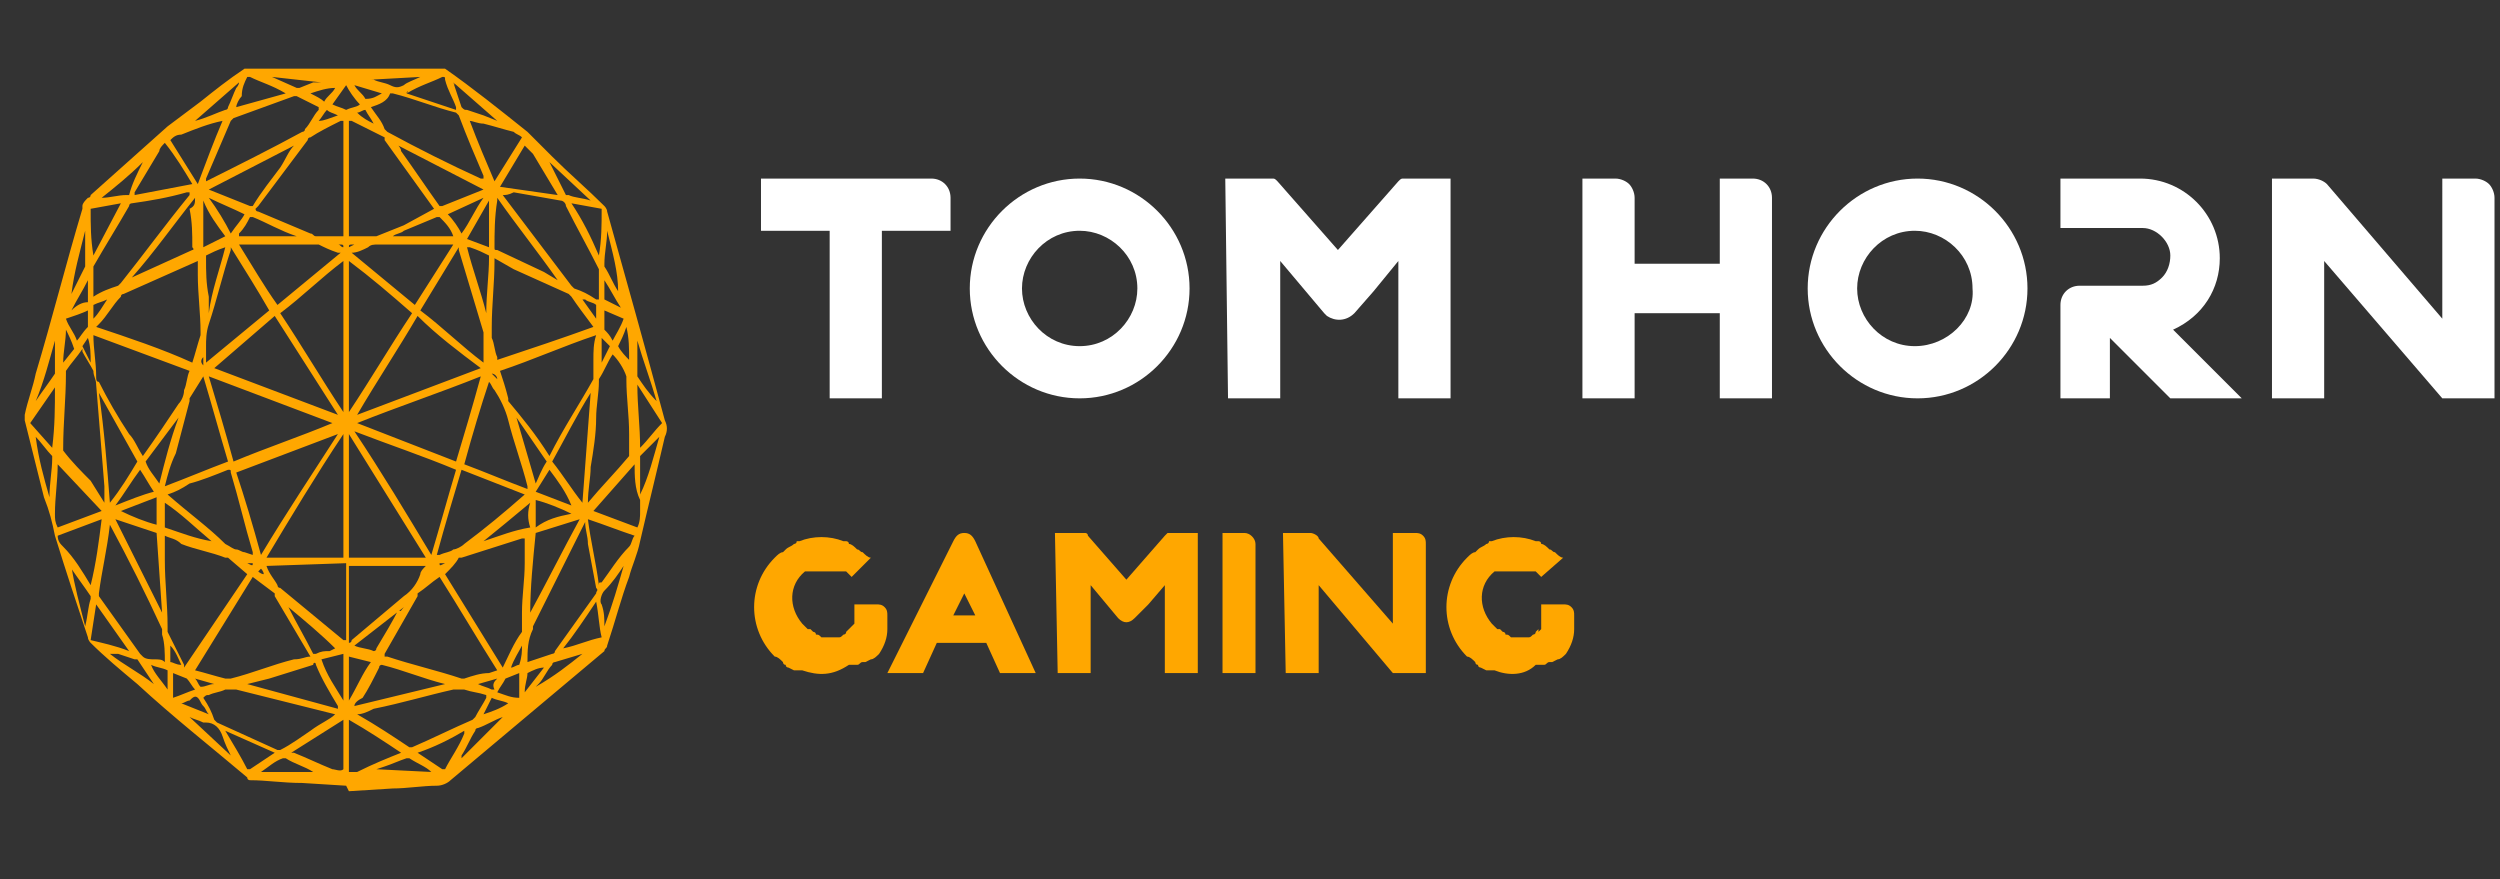
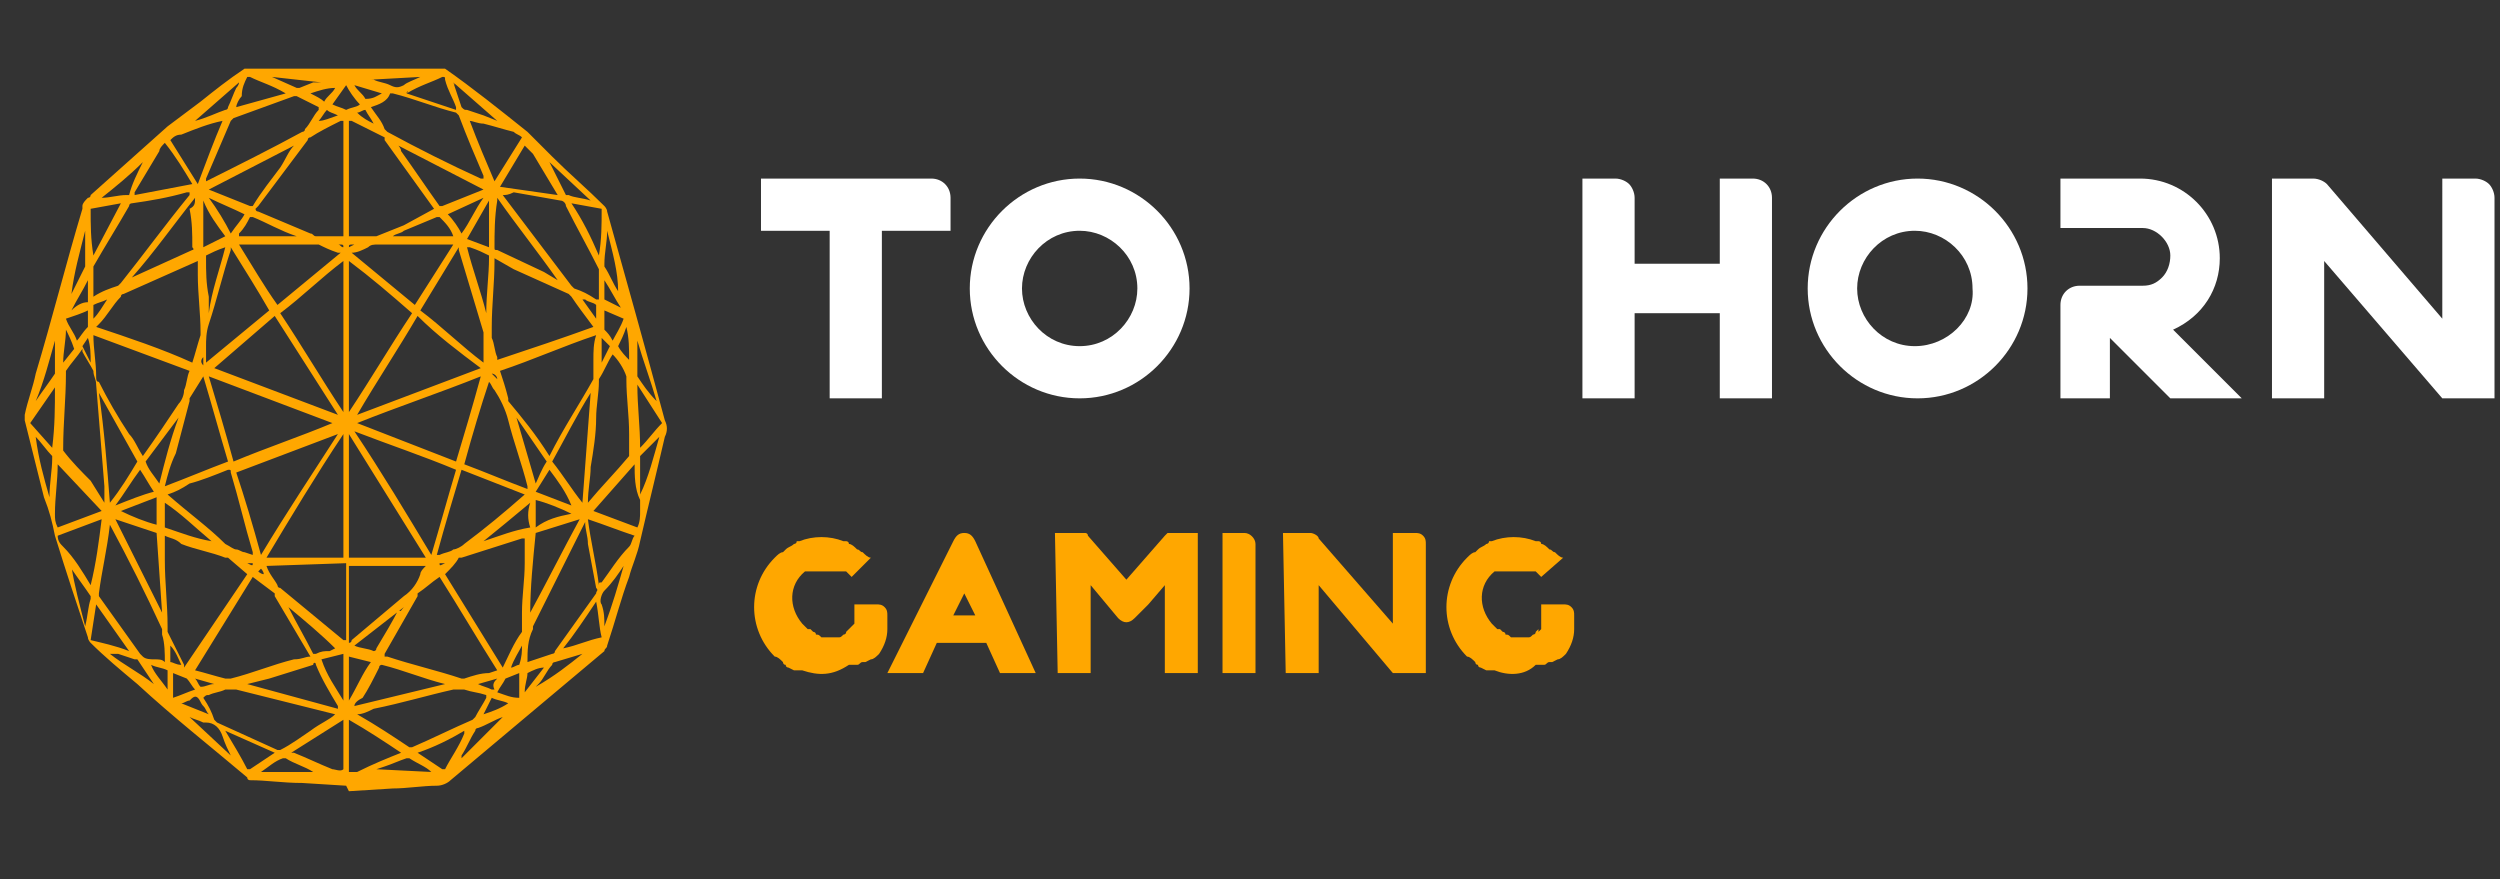
<svg xmlns="http://www.w3.org/2000/svg" version="1.0" id="Layer_1" x="0px" y="0px" viewBox="0 0 91 32" style="enable-background:new 0 0 91 32;" xml:space="preserve">
  <rect x="0" y="0" width="91" height="32" fill="#333333" stroke="none" />
  <style type="text/css">
	.st0{fill:#FFA700;}
	.st1{fill:#FFFFFF;}
</style>
-   <path id="Path_25301_00000111888970081065731900000007689149386319488673_" class="st0" d="M12.6,28.6L11,28.5  c-0.7,0-1.3-0.1-1.9-0.1c0,0-0.1,0-0.1-0.1c-1.3-1.1-2.7-2.2-4-3.4c-0.6-0.5-1.2-1-1.7-1.5c0,0-0.1-0.1-0.1-0.2  c-0.4-1.2-0.8-2.4-1.2-3.7c-0.1-0.5-0.2-0.9-0.4-1.4l-0.7-2.8c0-0.1,0-0.2,0-0.2c0.1-0.5,0.3-1,0.4-1.5c0.6-2,1.1-4,1.7-6  C3,7.6,3,7.6,3,7.5c0-0.1,0.1-0.2,0.2-0.3c0,0,0.1,0,0.1-0.1c0.9-0.8,1.9-1.7,2.8-2.5C6.5,4.3,6.9,4,7.3,3.7c0.5-0.4,1-0.8,1.6-1.2  c0,0,0.1,0,0.1,0c2.4,0,4.8,0,7.1,0c0,0,0.1,0,0.1,0c1,0.7,2,1.5,3,2.3c0.3,0.3,0.6,0.6,0.9,0.9c0.6,0.6,1.3,1.2,1.9,1.8  c0,0,0.1,0.1,0.1,0.2c0.7,2.5,1.4,5,2.1,7.6c0,0,0,0,0,0c0.1,0.2,0.1,0.4,0,0.6c-0.3,1.3-0.6,2.5-0.9,3.8c-0.1,0.5-0.3,0.9-0.4,1.3  c-0.3,0.8-0.5,1.6-0.8,2.5c0,0.1-0.1,0.1-0.1,0.2c-1.9,1.6-3.7,3.1-5.6,4.7c-0.1,0.1-0.3,0.2-0.5,0.2c-0.5,0-1.1,0.1-1.6,0.1  l-1.6,0.1L12.6,28.6 M16.2,20.9l2.1,3.4c0,0,0,0,0,0c0.2-0.4,0.4-0.9,0.7-1.3c0,0,0-0.1,0-0.1c0-0.2,0-0.4,0-0.6  c0-0.6,0.1-1.2,0.1-1.8c0-0.3,0-0.6,0-0.9c0,0-0.1,0-0.1,0l-2.2,0.7c0,0,0,0-0.1,0C16.6,20.5,16.4,20.7,16.2,20.9 M6,19.5  c0,0.3,0,0.6,0,0.9c0,0.8,0.1,1.6,0.1,2.4c0,0.1,0,0.1,0,0.2c0.2,0.4,0.4,0.8,0.6,1.2c0,0,0,0.1,0,0.1L9,20.9l-0.7-0.6  c0,0,0,0-0.1,0c-0.5-0.2-1.1-0.3-1.6-0.5C6.4,19.6,6.2,19.6,6,19.5 M5.2,16.6C5.2,16.6,5.2,16.5,5.2,16.6c0.5-0.7,0.9-1.3,1.3-1.9  c0.1-0.1,0.2-0.3,0.2-0.5c0.1-0.2,0.1-0.5,0.2-0.7l-3.5-1.3c0,0.5,0.1,1,0.1,1.5c0,0.1,0,0.2,0.1,0.2c0.3,0.6,0.7,1.3,1.1,1.9  C4.9,16,5,16.3,5.2,16.6 M20,16.6C20,16.6,20,16.6,20,16.6c0.5-1,1.1-1.9,1.6-2.8c0,0,0-0.1,0-0.1c0-0.2,0-0.4,0-0.6  c0-0.3,0-0.6,0.1-0.9c-1.2,0.4-2.3,0.9-3.5,1.3c0.1,0.3,0.2,0.6,0.3,1c0,0,0,0.1,0,0.1C19,15.2,19.5,15.8,20,16.6  C20,16.5,20,16.6,20,16.6 M18.1,24.4c-0.7-1.1-1.4-2.3-2.1-3.4c-0.3,0.2-0.5,0.4-0.8,0.6c0,0,0,0,0,0.1L14,23.8c0,0,0,0,0,0.1  c0,0,0,0,0.1,0c0.9,0.3,1.8,0.5,2.7,0.8c0,0,0.1,0,0.1,0c0.3-0.1,0.6-0.2,0.9-0.2L18.1,24.4 M11.3,23.9L11.3,23.9L10,21.7  c0,0,0,0,0-0.1L9.2,21l-2.1,3.4c0,0,0,0,0,0c0.4,0.1,0.7,0.2,1.1,0.3c0.1,0,0.2,0,0.2,0c0.8-0.2,1.5-0.5,2.3-0.7  C11,24,11.1,23.9,11.3,23.9 M15.8,7.6L15.8,7.6L14,5.1C14,5.1,14,5,14,5l-1.2-0.6c0,0,0,0-0.1,0v4.2h0.9c0,0,0.1,0,0.1,0l1-0.4  L15.8,7.6 M12.5,8.6V4.4l-0.1,0C12,4.6,11.6,4.8,11.3,5c-0.1,0-0.1,0.1-0.1,0.1L9.4,7.5c0,0-0.1,0.1-0.1,0.1c0,0,0,0.1,0.1,0.1  l1.9,0.8c0.1,0,0.1,0.1,0.2,0.1C11.9,8.6,12.2,8.6,12.5,8.6 M21.6,11.9C21.6,11.8,21.6,11.8,21.6,11.9c-0.3-0.4-0.6-0.8-0.8-1.1  c0,0-0.1-0.1-0.1-0.1l-2-0.9L18,9.4c0,0,0,0.1,0,0.1c0,0.8-0.1,1.6-0.1,2.4c0,0.1,0,0.2,0,0.4c0.1,0.2,0.1,0.5,0.2,0.7l0,0.1  C19.3,12.7,20.5,12.3,21.6,11.9 M7,13.2c0.1-0.3,0.2-0.7,0.3-1c0,0,0-0.1,0-0.1c0-0.7-0.1-1.4-0.1-2.1c0-0.2,0-0.3,0-0.5  c0,0,0,0,0,0l-2.7,1.2c0,0-0.1,0-0.1,0.1c-0.3,0.3-0.5,0.7-0.8,1c0,0,0,0-0.1,0.1C4.7,12.3,5.9,12.7,7,13.2 M12.7,15.8v4.5h2.8  L12.7,15.8 M9.7,20.3h2.8v-4.5C11.5,17.3,10.6,18.8,9.7,20.3 M12.7,9.5V15c0.8-1.2,1.5-2.4,2.3-3.6C14.2,10.7,13.5,10.1,12.7,9.5   M12.5,15V9.5c-0.8,0.6-1.5,1.3-2.3,1.9C11,12.6,11.7,13.8,12.5,15 M15.7,20.2c0.3-1,0.6-2.1,0.9-3.1c-1.2-0.5-2.4-0.9-3.7-1.4  C13.9,17.2,14.8,18.7,15.7,20.2 M9.5,20.2c0.9-1.5,1.9-3,2.8-4.4c0,0,0,0,0,0l-3.7,1.4C8.9,18.1,9.2,19.1,9.5,20.2 M7.8,13.4  l4.5,1.7c0,0,0,0,0,0L10,11.5L7.8,13.4 M15.2,11.5c-0.7,1.2-1.5,2.4-2.2,3.6c0,0,0,0,0,0l4.5-1.7C16.7,12.8,15.9,12.2,15.2,11.5   M12.1,15.4L12.1,15.4l-4.5-1.7c0.3,1,0.6,2,0.9,3.1C9.7,16.3,10.9,15.9,12.1,15.4 M13,15.4C13,15.4,13,15.4,13,15.4l3.6,1.4  c0.3-1,0.6-2,0.9-3.1C16,14.3,14.5,14.8,13,15.4 M22.3,12.9c-0.2,0.3-0.3,0.6-0.5,0.9c0,0,0,0.1,0,0.1c0,0.4-0.1,0.9-0.1,1.3  c0,0.6-0.1,1.2-0.2,1.8c0,0.4-0.1,0.8-0.1,1.3c0,0,0,0,0,0c0.5-0.6,1-1.1,1.5-1.7c0,0,0-0.1,0-0.1c0-0.2,0-0.5,0-0.7  c0-0.7-0.1-1.3-0.1-2c0,0,0-0.1,0-0.1C22.7,13.4,22.5,13.1,22.3,12.9 M3.8,18.3c0-0.2,0-0.4,0-0.6c-0.1-1.2-0.2-2.5-0.3-3.7  c0-0.2-0.1-0.3-0.1-0.5c-0.1-0.2-0.3-0.5-0.4-0.7l0-0.1c-0.2,0.3-0.4,0.5-0.6,0.8c0,0,0,0.1,0,0.1c0,0.9-0.1,1.8-0.1,2.7  c0,0,0,0.1,0,0.1c0.3,0.4,0.7,0.8,1,1.1L3.8,18.3 M19.2,24.1c0.3-0.1,0.6-0.2,0.9-0.3c0,0,0.1,0,0.1-0.1c0.5-0.7,1-1.4,1.5-2.1  c0-0.1,0.1-0.1,0-0.2c-0.1-0.5-0.2-1.1-0.3-1.6c0-0.3-0.1-0.5-0.1-0.8c0,0,0,0,0,0l-1.9,3.8c0,0,0,0.1,0,0.1  C19.2,23.3,19.2,23.7,19.2,24.1 M4,19.1C4,19.1,4,19.1,4,19.1c-0.1,0.9-0.3,1.7-0.4,2.5c0,0,0,0.1,0,0.1c0.5,0.7,1,1.4,1.5,2.1  c0,0,0.1,0.1,0.1,0.1c0.1,0.1,0.3,0.1,0.4,0.1C5.8,24,5.9,24,6,24.1c0-0.3,0-0.7-0.1-1c0-0.1,0-0.1,0-0.2C5.3,21.6,4.7,20.4,4,19.1  C4,19.1,4,19.1,4,19.1 M18.3,7.1C18.3,7.1,18.3,7.1,18.3,7.1C18.3,7.1,18.3,7.1,18.3,7.1l2.5,3.3c0,0,0.1,0.1,0.1,0.1  c0.3,0.1,0.5,0.2,0.8,0.4c0,0,0,0,0.1,0c0,0,0-0.1,0-0.1c0-0.3,0-0.6,0-0.8c0-0.1,0-0.1,0-0.2C21.4,9,21,8.3,20.6,7.5  c0-0.1-0.1-0.2-0.2-0.2c-0.6-0.1-1.1-0.2-1.7-0.3C18.5,7.1,18.4,7.1,18.3,7.1 M3.4,10.8C3.4,10.8,3.5,10.8,3.4,10.8  c0.3-0.2,0.6-0.3,0.9-0.4c0,0,0.1-0.1,0.1-0.1C5.2,9.3,6,8.2,6.9,7.1c0,0,0,0,0-0.1H6.8C6.1,7.2,5.5,7.3,4.8,7.4c0,0-0.1,0-0.1,0.1  C4.3,8.2,3.8,9,3.4,9.7c0,0,0,0.1,0,0.1c0,0.2,0,0.4,0,0.6C3.4,10.6,3.4,10.7,3.4,10.8 M13.5,3.9C13.5,3.9,13.5,3.9,13.5,3.9  c0.2,0.3,0.4,0.5,0.5,0.8c0,0,0.1,0.1,0.1,0.1c1.1,0.6,2.3,1.2,3.4,1.7l0.1,0c0,0,0,0,0-0.1c-0.3-0.7-0.6-1.4-0.9-2.2  c0,0-0.1-0.1-0.1-0.1c-0.8-0.2-1.5-0.5-2.3-0.7c0,0-0.1,0-0.1,0C14.1,3.7,13.8,3.8,13.5,3.9 M7.5,6.6C7.5,6.6,7.5,6.6,7.5,6.6  C8.7,6,9.9,5.4,11,4.8c0,0,0.1,0,0.1-0.1c0.2-0.2,0.3-0.5,0.5-0.7c0,0,0,0,0-0.1l-0.8-0.4c0,0-0.1,0-0.1,0L8.5,4.3  c0,0-0.1,0.1-0.1,0.1L7.5,6.5C7.5,6.5,7.5,6.5,7.5,6.6 M13,26L13,26c0.7,0.4,1.3,0.8,1.9,1.2c0,0,0.1,0,0.1,0c0.7-0.3,1.5-0.7,2.2-1  c0,0,0.1-0.1,0.1-0.1c0.1-0.2,0.3-0.5,0.4-0.7c0,0,0-0.1,0-0.1c-0.3-0.1-0.5-0.1-0.8-0.2c-0.1,0-0.3,0-0.4,0  c-0.9,0.2-1.9,0.5-2.9,0.7C13.4,25.9,13.2,26,13,26 M12.2,26C12.2,26,12.2,26,12.2,26c-1.2-0.3-2.4-0.6-3.6-0.9c-0.1,0-0.3,0-0.4,0  c-0.2,0.1-0.4,0.1-0.6,0.2c-0.1,0-0.1,0-0.2,0.1c0.2,0.3,0.3,0.5,0.4,0.8c0,0,0.1,0.1,0.1,0.1l2.2,1c0,0,0.1,0,0.1,0  c0.4-0.2,0.8-0.5,1.1-0.7C11.7,26.3,12,26.2,12.2,26 M8.4,9c0,0,0,0.1,0,0.1c-0.3,0.9-0.5,1.8-0.8,2.7c-0.1,0.3-0.1,0.6-0.1,0.8  c0,0.2,0,0.3,0,0.5c0,0,0,0,0,0.1l2.3-1.9C9.4,10.6,8.9,9.8,8.4,9 M17.6,13.2c0-0.3,0-0.7,0-1c0,0,0-0.1,0-0.1c-0.3-1-0.6-2-0.9-3  c0,0,0-0.1,0-0.1l-1.4,2.3C16.1,11.9,16.8,12.6,17.6,13.2 M16.9,16.9c0.8,0.3,1.5,0.6,2.3,0.9c0,0,0-0.1,0-0.1  c-0.2-0.8-0.5-1.6-0.7-2.4c-0.1-0.4-0.3-0.8-0.5-1.1c-0.1-0.1-0.1-0.2-0.2-0.3C17.5,14.8,17.2,15.8,16.9,16.9 M6,17.7  c0.8-0.3,1.5-0.6,2.3-0.9c-0.3-1-0.6-2.1-0.9-3.1l-0.5,0.8c0,0,0,0.1,0,0.1l-0.5,1.9C6.2,16.9,6.1,17.3,6,17.7 M19.1,18l-2.3-0.9  c-0.3,1-0.6,2-0.9,3.1c0,0,0,0,0.1,0c0.2-0.1,0.4-0.1,0.5-0.2c0.1,0,0.3-0.1,0.4-0.2C17.7,19.2,18.3,18.7,19.1,18L19.1,18 M6.1,18  L6.1,18c0.8,0.7,1.5,1.2,2.1,1.8C8.4,19.9,8.5,20,8.6,20c0.1,0,0.2,0.1,0.3,0.1l0.3,0.1c0,0,0-0.1,0-0.1c-0.3-1-0.5-1.9-0.8-2.9  c0-0.1,0-0.1-0.1-0.1c-0.5,0.2-1,0.4-1.4,0.5C6.6,17.8,6.4,17.9,6.1,18 M12.7,20.6v2.8c0,0,0.1,0,0.1-0.1c0.6-0.5,1.3-1.1,1.9-1.6  c0.3-0.2,0.5-0.5,0.6-0.8c0-0.1,0.1-0.2,0.2-0.3L12.7,20.6z M9.7,20.6c0.1,0.3,0.3,0.5,0.4,0.7c0,0,0,0.1,0.1,0.1l2.3,1.9  c0,0,0,0,0.1,0v-2.8L9.7,20.6 M15.1,11.1l1.4-2.2h-2.7c-0.2,0-0.3,0-0.4,0.1c-0.2,0.1-0.4,0.2-0.6,0.2L15.1,11.1 M8.7,8.9  c0.5,0.8,0.9,1.5,1.4,2.2l2.3-1.9l-0.1,0C12,9.1,11.8,9,11.6,8.9c0,0-0.1,0-0.1,0L8.7,8.9 M21.2,18.3c0.1-1.3,0.2-2.7,0.3-4  c0,0,0,0,0,0c-0.5,0.8-0.9,1.6-1.4,2.5C20.5,17.3,20.8,17.8,21.2,18.3 M4,18.3c0.4-0.5,0.7-1,1-1.5l-1.4-2.5l0,0  C3.8,15.7,3.9,17,4,18.3 M4.2,18.9l1.7,3.4l0,0l-0.2-2.9L4.2,18.9 M19.3,22.3L19.3,22.3c0.6-1.1,1.2-2.3,1.8-3.4l-1.6,0.5  C19.4,20.4,19.3,21.4,19.3,22.3 M7.1,7.2c-0.8,1-1.5,2-2.3,2.9c0,0,0,0,0,0l2.2-1c0,0,0.1,0,0-0.1c0-0.5,0-0.9-0.1-1.4  C7.1,7.5,7.1,7.4,7.1,7.2 M20.3,10.2L20.3,10.2c-0.7-1-1.5-2-2.2-3c0,0,0,0.1,0,0.1C18,7.9,18,8.5,18,9c0,0.1,0,0.1,0.1,0.1l1.7,0.8  L20.3,10.2 M10.7,5.3C10.7,5.3,10.7,5.3,10.7,5.3L7.6,6.9c0.5,0.2,1,0.4,1.5,0.6c0.1,0,0.1,0,0.1,0c0.3-0.5,0.7-1,1-1.4  C10.4,5.8,10.5,5.5,10.7,5.3 M17.6,6.9L17.6,6.9l-3.1-1.6l0,0c0,0,0.1,0.1,0.1,0.2c0.5,0.7,0.9,1.3,1.4,2c0,0,0.1,0,0.1,0  C16.6,7.3,17.1,7.1,17.6,6.9 M12.9,25.7l3.3-0.8c0,0,0,0,0,0c-0.8-0.2-1.5-0.5-2.3-0.7c0,0-0.1,0-0.1,0.1c-0.2,0.4-0.4,0.8-0.6,1.1  C13,25.5,12.9,25.6,12.9,25.7 M9,24.9L9,24.9l3.3,0.9c0,0,0,0,0-0.1c-0.3-0.5-0.6-1-0.8-1.5c0-0.1-0.1-0.1-0.1,0l-1.6,0.5L9,24.9   M8.1,4.4C8.1,4.4,8.1,4.4,8.1,4.4C7.6,4.5,7.1,4.7,6.6,4.9C6.4,4.9,6.3,5,6.2,5.1l1,1.6C7.5,5.9,7.8,5.1,8.1,4.4 M17.1,4.4  c0.3,0.8,0.6,1.5,0.9,2.2l1-1.6c-0.1-0.1-0.2-0.1-0.3-0.2c-0.4-0.1-0.7-0.2-1.1-0.3C17.4,4.5,17.2,4.4,17.1,4.4 M21.4,18.9  c0.1,0.8,0.3,1.6,0.4,2.4c0-0.1,0-0.1,0.1-0.1c0.3-0.4,0.6-0.9,1-1.3c0.1-0.1,0.1-0.3,0.2-0.4C22.5,19.3,22,19.1,21.4,18.9   M3.3,21.3L3.3,21.3c0.2-0.8,0.3-1.6,0.4-2.4l-1.6,0.6c0,0.2,0.1,0.3,0.2,0.4C2.7,20.3,3,20.8,3.3,21.3C3.3,21.3,3.3,21.3,3.3,21.3   M23.1,16.9l-1.5,1.7l1.6,0.6c0.1-0.2,0.1-0.4,0.1-0.6c0-0.1,0-0.3,0-0.4C23.1,17.8,23.1,17.3,23.1,16.9 M2.1,16.9L2.1,16.9  c0,0.6-0.1,1.2-0.1,1.8c0,0.2,0,0.3,0.1,0.5l1.6-0.6L2.1,16.9 M20.3,7.1c-0.3-0.5-0.6-1-0.9-1.5c-0.1-0.1-0.2-0.2-0.3-0.3l-0.9,1.5  C18.9,6.9,19.6,7,20.3,7.1 M7,6.7c-0.3-0.5-0.6-1-1-1.5C5.9,5.3,5.8,5.4,5.8,5.5C5.5,6,5.2,6.5,4.9,7c0,0,0,0,0,0.1L7,6.7   M14.6,27.4c-0.6-0.4-1.2-0.8-1.9-1.2v1.9c0.1,0,0.2,0,0.3,0C13.6,27.8,14.1,27.6,14.6,27.4 M12.5,26.2l-1.9,1.2l0.1,0  c0.5,0.2,0.9,0.4,1.4,0.6c0.1,0,0.3,0.1,0.4,0L12.5,26.2 M24.1,15.4L23.2,14c0,0.8,0.1,1.5,0.1,2.3C23.6,16,23.8,15.7,24.1,15.4   M2,14.1L2,14.1l-0.9,1.3l0.8,0.9C2,15.5,2,14.8,2,14.1 M3.4,9.3l1-1.9L3.3,7.6C3.3,8.2,3.3,8.7,3.4,9.3 M21.9,7.6l-1.1-0.2  c0.4,0.6,0.7,1.2,1,1.9C21.9,8.7,21.9,8.2,21.9,7.6 M4.7,23.7C4.7,23.7,4.7,23.6,4.7,23.7l-1.2-1.7l-0.2,1.3  C3.7,23.4,4.2,23.5,4.7,23.7 M20.5,23.6L20.5,23.6c0.5-0.1,0.9-0.3,1.4-0.4c-0.1-0.4-0.1-0.8-0.2-1.3C21.3,22.5,20.9,23.1,20.5,23.6   M15.2,27.4c0.3,0.2,0.6,0.4,0.9,0.6c0,0,0.1,0,0.1,0c0.2-0.4,0.5-0.8,0.7-1.3c0,0,0,0,0-0.1C16.4,26.9,15.8,27.2,15.2,27.4   M10,27.4l-1.8-0.8C8.5,27.1,8.8,27.6,9,28c0,0,0,0,0.1,0C9.4,27.8,9.7,27.6,10,27.4 M10.4,3.4C10.4,3.3,10.4,3.3,10.4,3.4  C9.9,3.1,9.5,3,9.1,2.8c0,0-0.1,0-0.1,0C8.9,3,8.8,3.2,8.8,3.5C8.7,3.6,8.6,3.8,8.6,3.9L10.4,3.4 M14.8,3.4l1.8,0.6l0-0.1  c-0.1-0.3-0.3-0.6-0.4-1c0-0.1,0-0.1-0.1-0.1C15.7,3,15.3,3.1,14.8,3.4C14.9,3.3,14.8,3.3,14.8,3.4 M5.3,16.8  c0.1,0.3,0.3,0.5,0.5,0.8C6,16.8,6.2,16,6.5,15.2l0,0L5.3,16.8 M19.9,16.8l-1.1-1.6l0,0l0.7,2.4C19.6,17.4,19.7,17.1,19.9,16.8   M8.2,9C8.2,9,8.2,9,8.2,9C7.9,9.1,7.7,9.2,7.5,9.3c0,0,0,0.1,0,0.1c0,0.5,0,0.9,0.1,1.4c0,0.2,0,0.4,0,0.6h0C7.7,10.6,8,9.8,8.2,9   M17.7,11.4L17.7,11.4C17.7,11.4,17.7,11.3,17.7,11.4c0-0.7,0.1-1.4,0.1-2c0-0.1,0-0.1,0-0.1c-0.2-0.1-0.4-0.2-0.7-0.3  c0,0,0,0-0.1,0C17.2,9.8,17.5,10.6,17.7,11.4 M10.5,22.1C10.5,22.1,10.5,22.1,10.5,22.1c0.3,0.6,0.6,1.1,0.9,1.7c0,0,0,0,0,0  c0,0,0,0,0.1,0c0.2-0.1,0.3-0.1,0.5-0.1l0.2-0.1C11.7,23.1,11.1,22.6,10.5,22.1 M14.7,22.1L14.7,22.1l-1.8,1.4c0,0,0,0,0,0  c0.2,0.1,0.5,0.1,0.7,0.2c0,0,0.1,0,0.1-0.1c0.3-0.5,0.6-1,0.8-1.4C14.6,22.3,14.6,22.2,14.7,22.1 M6,19.2c0.6,0.2,1.1,0.4,1.7,0.5  c0,0,0,0,0,0c-0.6-0.5-1.1-1-1.7-1.4C6,18.6,6,18.9,6,19.2 M19.3,18.3c-0.6,0.5-1.2,1-1.7,1.4c0,0,0,0,0,0c0.6-0.2,1.1-0.4,1.7-0.5  C19.2,18.9,19.2,18.6,19.3,18.3 M10.8,8.6L10.8,8.6c-0.6-0.2-1.1-0.5-1.6-0.7c0,0-0.1,0-0.1,0C9,8.1,8.9,8.3,8.7,8.5c0,0,0,0,0,0.1  L10.8,8.6z M16.5,8.6C16.5,8.6,16.5,8.6,16.5,8.6c-0.1-0.3-0.3-0.5-0.5-0.7c0,0-0.1,0-0.1,0l-1.2,0.5c-0.1,0.1-0.3,0.1-0.4,0.2v0  L16.5,8.6 M17.8,7.3L17.8,7.3L17,8.7L17.8,9C17.8,8.4,17.8,7.9,17.8,7.3 M7.4,7.3L7.4,7.3c0,0.6,0,1.1,0,1.7l0.8-0.4  C7.9,8.2,7.6,7.8,7.4,7.3 M12.7,25.5c0.3-0.5,0.5-1,0.8-1.4l-0.8-0.2V25.5z M12.5,25.5v-1.7l-0.8,0.2C11.9,24.6,12.2,25,12.5,25.5   M8.9,7.8C8.5,7.6,8,7.4,7.6,7.2c0,0,0,0,0,0c0.3,0.4,0.6,0.9,0.8,1.3C8.6,8.2,8.8,8,8.9,7.8 M16.3,7.8c0.2,0.2,0.4,0.5,0.5,0.7  c0.3-0.4,0.5-0.9,0.8-1.3c0,0,0,0,0,0L16.3,7.8 M20,17.1l-0.5,0.8l1.3,0.5c0,0,0,0,0,0C20.6,17.9,20.3,17.5,20,17.1 M5.6,17.9  c-0.2-0.3-0.3-0.5-0.5-0.8c-0.3,0.4-0.6,0.9-0.9,1.3c0,0,0,0,0,0C4.7,18.2,5.2,18,5.6,17.9 M20.8,18.7L20.8,18.7  c-0.4-0.2-0.9-0.4-1.3-0.5c0,0.3,0,0.6,0,1C19.9,18.9,20.3,18.8,20.8,18.7 M5.7,19.1c0-0.3,0-0.6,0-1l-1.3,0.5v0  C4.8,18.8,5.3,19,5.7,19.1 M24,15.9C24,15.9,24,15.9,24,15.9c-0.2,0.2-0.5,0.5-0.7,0.7c0,0,0,0.1,0,0.1c0,0.3,0,0.7,0,1  c0,0.1,0,0.2,0,0.3h0C23.6,17.4,23.8,16.6,24,15.9 M1.8,18.1C1.8,18.1,1.8,18.1,1.8,18.1c0-0.5,0.1-1,0.1-1.4c0,0,0-0.1,0-0.1  c-0.2-0.2-0.4-0.5-0.6-0.7c0,0,0,0,0,0C1.4,16.7,1.6,17.4,1.8,18.1 M22.7,20.6L22.7,20.6c-0.2,0.3-0.4,0.6-0.7,0.9  c-0.1,0.1-0.2,0.4-0.1,0.5c0.1,0.3,0.1,0.5,0.1,0.8C22.3,22,22.5,21.3,22.7,20.6 M3.1,22.8C3.1,22.7,3.1,22.7,3.1,22.8  c0.1-0.4,0.1-0.7,0.2-1c0,0,0-0.1,0-0.1c-0.2-0.3-0.5-0.7-0.7-1l0-0.1l0,0C2.7,21.3,2.9,22,3.1,22.8 M8.7,3L8.7,3L7.1,4.4  C7.5,4.3,7.9,4.1,8.2,4c0,0,0.1,0,0.1-0.1c0.1-0.2,0.2-0.5,0.3-0.7C8.6,3.2,8.7,3.1,8.7,3 M16.5,3L16.5,3C16.5,3.1,16.6,3.1,16.5,3  l0.3,0.9C16.9,4,16.9,4,17,4l0.6,0.2l0.5,0.2v0L16.5,3 M21.5,7.3C21.5,7.2,21.5,7.2,21.5,7.3L20,5.9c0.2,0.4,0.4,0.8,0.6,1.2  c0,0,0,0,0.1,0C20.9,7.2,21.2,7.2,21.5,7.3 M5.2,5.9L5.2,5.9C4.7,6.4,4.2,6.8,3.7,7.2c0.3,0,0.6-0.1,0.9-0.1c0,0,0,0,0.1,0  C4.8,6.7,5,6.3,5.2,5.9 M2.4,11.6c0.1,0.3,0.3,0.5,0.4,0.8c0.1-0.1,0.2-0.3,0.4-0.5c0,0,0,0,0,0c0-0.2,0-0.4,0-0.6  C3,11.4,2.7,11.5,2.4,11.6 M22.3,12.4c0.1-0.2,0.3-0.5,0.4-0.8L22,11.3c0,0.2,0,0.4,0,0.6c0,0,0,0,0,0.1  C22.1,12.1,22.2,12.2,22.3,12.4 M13.1,3.8c-0.2-0.2-0.4-0.5-0.5-0.7l-0.5,0.7c0.2,0.1,0.3,0.1,0.5,0.2c0,0,0,0,0,0  C12.8,3.9,13,3.9,13.1,3.8 M18.9,24.5l-0.5,0.2c0,0,0,0,0,0c-0.1,0.2-0.2,0.3-0.3,0.5c0.3,0.1,0.5,0.2,0.8,0.2  C18.9,25.1,18.9,24.8,18.9,24.5 M7.1,25.1C7,25,6.9,24.8,6.8,24.7c0,0,0,0,0,0l-0.5-0.2c0,0.3,0,0.6,0,0.9  C6.6,25.3,6.8,25.2,7.1,25.1 M9.5,28.1L9.5,28.1l1.9,0c0,0,0,0,0,0c-0.3-0.2-0.7-0.3-1-0.5c0,0,0,0-0.1,0C10,27.7,9.8,27.9,9.5,28.1   M15.7,28.1L15.7,28.1c-0.2-0.2-0.5-0.3-0.8-0.5c0,0-0.1,0-0.1,0c-0.3,0.1-0.5,0.2-0.8,0.3l-0.3,0.1c0,0,0,0,0,0L15.7,28.1   M1.3,14.6C1.3,14.6,1.3,14.6,1.3,14.6c0.2-0.3,0.5-0.7,0.7-1c0,0,0-0.1,0-0.1c0-0.2,0-0.4,0-0.6c0-0.2,0-0.3,0-0.5h0  C1.8,13.1,1.6,13.9,1.3,14.6 M23.9,14.6L23.9,14.6c-0.2-0.7-0.5-1.5-0.7-2.2c0,0.4,0,0.8,0,1.2c0,0,0,0.1,0,0.1  C23.4,14,23.6,14.3,23.9,14.6 M22.1,8.4L22.1,8.4c0,0.4-0.1,0.8-0.1,1.2c0,0,0,0.1,0,0.1c0.2,0.3,0.3,0.6,0.5,0.9c0,0,0,0,0,0  c0,0,0,0,0,0C22.5,9.9,22.3,9.2,22.1,8.4 M3.1,8.4L3.1,8.4c-0.2,0.8-0.4,1.5-0.5,2.3c0,0,0,0,0,0l0.5-1c0,0,0-0.1,0-0.1  C3.1,9.2,3.1,8.8,3.1,8.4 M18.3,26.1L18.3,26.1c-0.3,0.1-0.6,0.3-0.9,0.4c0,0-0.1,0-0.1,0.1c-0.2,0.3-0.3,0.6-0.5,0.9c0,0,0,0,0,0.1  l0,0L18.3,26.1 M8.4,27.5C8.4,27.5,8.4,27.5,8.4,27.5c-0.1-0.2-0.2-0.4-0.3-0.7c-0.1-0.3-0.3-0.5-0.6-0.5c0,0-0.1,0-0.1,0  c-0.2-0.1-0.3-0.1-0.5-0.2c0,0,0,0,0,0L8.4,27.5 M21.2,23.8L21.2,23.8L21.2,23.8l-1,0.3c0,0-0.1,0-0.1,0.1c-0.2,0.2-0.3,0.5-0.5,0.7  c0,0-0.1,0.1-0.1,0.1c0,0,0,0,0,0C20.2,24.6,20.7,24.2,21.2,23.8 M5.6,24.9C5.6,24.9,5.6,24.9,5.6,24.9c-0.2-0.3-0.4-0.6-0.6-0.9  c0,0,0,0-0.1,0l-0.6-0.2L4,23.8v0C4.5,24.2,5.1,24.5,5.6,24.9 M15.3,2.8L15.3,2.8l-1.8,0.1c0,0,0,0,0.1,0c0.2,0.1,0.4,0.1,0.6,0.2  c0.2,0.1,0.3,0.1,0.5,0C14.8,3,15.1,2.9,15.3,2.8 M11.7,3L11.7,3L9.9,2.8c0,0,0,0,0,0l0.9,0.4c0,0,0.1,0,0.1,0l0.5-0.2L11.7,3   M22.5,12.6c0.1,0.2,0.3,0.4,0.4,0.5c0-0.4,0-0.8-0.1-1.2l0,0C22.7,12.2,22.6,12.4,22.5,12.6 M2.4,12L2.4,12c0,0.4-0.1,0.8-0.1,1.2  l0.4-0.5C2.6,12.4,2.5,12.2,2.4,12 M22,10.2c0,0.3,0,0.5,0,0.7c0,0,0,0,0,0c0.2,0.1,0.4,0.2,0.6,0.3C22.4,10.9,22.2,10.5,22,10.2   M3.2,10.2c-0.2,0.4-0.4,0.7-0.6,1.1C2.8,11.1,3,11,3.2,11c0,0,0,0,0-0.1C3.2,10.7,3.2,10.4,3.2,10.2 M19.1,25.2l0.7-0.9  c-0.2,0-0.4,0.1-0.6,0.2c0,0,0,0,0,0C19.2,24.7,19.1,24.9,19.1,25.2 M6.1,25.1c0-0.2,0-0.4,0-0.7c0,0,0,0,0,0  c-0.2-0.1-0.4-0.1-0.6-0.2l0,0C5.6,24.5,5.9,24.8,6.1,25.1 M18.5,25.6L18.5,25.6c-0.2-0.1-0.4-0.1-0.6-0.2c0,0,0,0,0,0L17.6,26l0,0  C17.9,25.9,18.2,25.8,18.5,25.6 M13.9,3.4L13.9,3.4l-1-0.3c0,0,0,0,0,0c0.1,0.2,0.3,0.3,0.4,0.5c0,0,0,0,0,0  C13.6,3.6,13.7,3.5,13.9,3.4 M7.6,26c-0.1-0.1-0.1-0.2-0.2-0.3c-0.1-0.1-0.1-0.2-0.2-0.3s-0.2,0-0.3,0.1c-0.1,0-0.2,0.1-0.3,0.1v0  L7.6,26 M11.3,3.4L11.3,3.4c0.2,0.1,0.4,0.2,0.5,0.3c0,0,0,0,0,0c0.1-0.2,0.3-0.3,0.4-0.5c0,0,0,0,0,0C11.9,3.2,11.6,3.3,11.3,3.4   M21.9,13.2L21.9,13.2c0.1-0.2,0.2-0.4,0.3-0.6c-0.1-0.1-0.2-0.2-0.3-0.3C21.9,12.6,21.9,12.9,21.9,13.2 M3.3,13.2  C3.3,13.2,3.3,13.2,3.3,13.2c0-0.3,0-0.6-0.1-0.9L3,12.6C3.1,12.8,3.2,13,3.3,13.2 M6.2,23.5L6.2,23.5c0,0.2,0,0.4,0,0.6  c0,0,0,0,0,0c0.1,0,0.2,0.1,0.4,0.1C6.5,24,6.4,23.7,6.2,23.5 M19,23.5L19,23.5c-0.1,0.2-0.3,0.5-0.4,0.8c0.1,0,0.2-0.1,0.3-0.1  c0,0,0,0,0,0C19,23.9,19,23.7,19,23.5 M3.4,11.6c0.2-0.2,0.3-0.4,0.5-0.7c-0.2,0.1-0.3,0.1-0.5,0.2c0,0,0,0,0,0.1  C3.4,11.3,3.4,11.5,3.4,11.6 M21.7,11.6c0-0.1,0-0.3,0-0.4c0,0,0-0.1,0-0.1c-0.1-0.1-0.3-0.1-0.4-0.2c0,0,0,0-0.1,0v0L21.7,11.6   M12.3,4.2C12.1,4.1,12,4.1,11.9,4c0,0,0,0,0,0c-0.1,0.1-0.2,0.3-0.3,0.4l0,0C11.8,4.4,12,4.3,12.3,4.2 M13.6,4.5  C13.6,4.5,13.6,4.5,13.6,4.5c-0.1-0.2-0.2-0.3-0.3-0.5c0,0,0,0,0,0c-0.1,0-0.2,0.1-0.3,0.1C13.2,4.3,13.4,4.4,13.6,4.5 M18.1,24.7  l-0.7,0.2c0.2,0.1,0.3,0.1,0.5,0.2c0,0,0,0,0.1,0C17.9,24.9,18,24.8,18.1,24.7 M7.1,24.7c0.1,0.1,0.1,0.2,0.2,0.3c0,0,0,0,0,0  c0.2,0,0.3-0.1,0.5-0.1c0,0,0,0,0,0L7.1,24.7 M17.9,13.2L17.9,13h0L17.9,13.2C17.9,13.3,17.9,13.3,17.9,13.2 M7.4,13.3V13h0  C7.3,13.1,7.3,13.2,7.4,13.3C7.3,13.3,7.3,13.3,7.4,13.3 M7.2,13.5c0,0.1,0,0.2-0.1,0.3l0,0L7.2,13.5C7.2,13.6,7.2,13.5,7.2,13.5   M17.9,13.6l0.2,0.2l0,0C18.1,13.7,18,13.6,17.9,13.6C18,13.5,18,13.5,17.9,13.6 M9.6,20.9L9.6,20.9c0-0.1-0.1-0.2-0.1-0.2l-0.1,0.1  C9.4,20.8,9.5,20.9,9.6,20.9 M15.8,20.7c0,0.1-0.1,0.2-0.1,0.2c0,0,0,0,0,0L15.8,20.7L15.8,20.7 M9.2,20.5L9,20.5  C9.2,20.6,9.2,20.6,9.2,20.5 M16.2,20.5L16,20.5C16,20.6,16,20.6,16.2,20.5 M12.7,9l0.2-0.1C12.7,8.9,12.7,8.9,12.7,9 M12.5,9  c0-0.1,0-0.1-0.2-0.1C12.4,8.9,12.4,9,12.5,9" />
+   <path id="Path_25301_00000111888970081065731900000007689149386319488673_" class="st0" d="M12.6,28.6L11,28.5  c-0.7,0-1.3-0.1-1.9-0.1c0,0-0.1,0-0.1-0.1c-1.3-1.1-2.7-2.2-4-3.4c-0.6-0.5-1.2-1-1.7-1.5c0,0-0.1-0.1-0.1-0.2  c-0.4-1.2-0.8-2.4-1.2-3.7c-0.1-0.5-0.2-0.9-0.4-1.4l-0.7-2.8c0-0.1,0-0.2,0-0.2c0.1-0.5,0.3-1,0.4-1.5c0.6-2,1.1-4,1.7-6  C3,7.6,3,7.6,3,7.5c0-0.1,0.1-0.2,0.2-0.3c0,0,0.1,0,0.1-0.1c0.9-0.8,1.9-1.7,2.8-2.5C6.5,4.3,6.9,4,7.3,3.7c0.5-0.4,1-0.8,1.6-1.2  c0,0,0.1,0,0.1,0c2.4,0,4.8,0,7.1,0c0,0,0.1,0,0.1,0c1,0.7,2,1.5,3,2.3c0.3,0.3,0.6,0.6,0.9,0.9c0.6,0.6,1.3,1.2,1.9,1.8  c0,0,0.1,0.1,0.1,0.2c0.7,2.5,1.4,5,2.1,7.6c0,0,0,0,0,0c0.1,0.2,0.1,0.4,0,0.6c-0.3,1.3-0.6,2.5-0.9,3.8c-0.1,0.5-0.3,0.9-0.4,1.3  c-0.3,0.8-0.5,1.6-0.8,2.5c0,0.1-0.1,0.1-0.1,0.2c-1.9,1.6-3.7,3.1-5.6,4.7c-0.1,0.1-0.3,0.2-0.5,0.2c-0.5,0-1.1,0.1-1.6,0.1  l-1.6,0.1L12.6,28.6 M16.2,20.9l2.1,3.4c0,0,0,0,0,0c0.2-0.4,0.4-0.9,0.7-1.3c0,0,0-0.1,0-0.1c0-0.2,0-0.4,0-0.6  c0-0.6,0.1-1.2,0.1-1.8c0-0.3,0-0.6,0-0.9c0,0-0.1,0-0.1,0l-2.2,0.7c0,0,0,0-0.1,0C16.6,20.5,16.4,20.7,16.2,20.9 M6,19.5  c0,0.3,0,0.6,0,0.9c0,0.8,0.1,1.6,0.1,2.4c0,0.1,0,0.1,0,0.2c0.2,0.4,0.4,0.8,0.6,1.2c0,0,0,0.1,0,0.1L9,20.9l-0.7-0.6  c0,0,0,0-0.1,0c-0.5-0.2-1.1-0.3-1.6-0.5C6.4,19.6,6.2,19.6,6,19.5 M5.2,16.6C5.2,16.6,5.2,16.5,5.2,16.6c0.5-0.7,0.9-1.3,1.3-1.9  c0.1-0.1,0.2-0.3,0.2-0.5c0.1-0.2,0.1-0.5,0.2-0.7l-3.5-1.3c0,0.5,0.1,1,0.1,1.5c0,0.1,0,0.2,0.1,0.2c0.3,0.6,0.7,1.3,1.1,1.9  C4.9,16,5,16.3,5.2,16.6 M20,16.6C20,16.6,20,16.6,20,16.6c0.5-1,1.1-1.9,1.6-2.8c0,0,0-0.1,0-0.1c0-0.2,0-0.4,0-0.6  c0-0.3,0-0.6,0.1-0.9c-1.2,0.4-2.3,0.9-3.5,1.3c0.1,0.3,0.2,0.6,0.3,1c0,0,0,0.1,0,0.1C19,15.2,19.5,15.8,20,16.6  C20,16.5,20,16.6,20,16.6 M18.1,24.4c-0.7-1.1-1.4-2.3-2.1-3.4c-0.3,0.2-0.5,0.4-0.8,0.6c0,0,0,0,0,0.1L14,23.8c0,0,0,0,0,0.1  c0,0,0,0,0.1,0c0.9,0.3,1.8,0.5,2.7,0.8c0,0,0.1,0,0.1,0c0.3-0.1,0.6-0.2,0.9-0.2L18.1,24.4 M11.3,23.9L11.3,23.9L10,21.7  c0,0,0,0,0-0.1L9.2,21l-2.1,3.4c0,0,0,0,0,0c0.4,0.1,0.7,0.2,1.1,0.3c0.1,0,0.2,0,0.2,0c0.8-0.2,1.5-0.5,2.3-0.7  C11,24,11.1,23.9,11.3,23.9 M15.8,7.6L15.8,7.6L14,5.1C14,5.1,14,5,14,5l-1.2-0.6c0,0,0,0-0.1,0v4.2h0.9c0,0,0.1,0,0.1,0l1-0.4  L15.8,7.6 M12.5,8.6V4.4l-0.1,0C12,4.6,11.6,4.8,11.3,5c-0.1,0-0.1,0.1-0.1,0.1L9.4,7.5c0,0-0.1,0.1-0.1,0.1c0,0,0,0.1,0.1,0.1  l1.9,0.8c0.1,0,0.1,0.1,0.2,0.1C11.9,8.6,12.2,8.6,12.5,8.6 M21.6,11.9C21.6,11.8,21.6,11.8,21.6,11.9c-0.3-0.4-0.6-0.8-0.8-1.1  c0,0-0.1-0.1-0.1-0.1l-2-0.9L18,9.4c0,0,0,0.1,0,0.1c0,0.8-0.1,1.6-0.1,2.4c0,0.1,0,0.2,0,0.4c0.1,0.2,0.1,0.5,0.2,0.7l0,0.1  C19.3,12.7,20.5,12.3,21.6,11.9 M7,13.2c0.1-0.3,0.2-0.7,0.3-1c0,0,0-0.1,0-0.1c0-0.7-0.1-1.4-0.1-2.1c0-0.2,0-0.3,0-0.5  c0,0,0,0,0,0l-2.7,1.2c0,0-0.1,0-0.1,0.1c-0.3,0.3-0.5,0.7-0.8,1c0,0,0,0-0.1,0.1C4.7,12.3,5.9,12.7,7,13.2 M12.7,15.8v4.5h2.8  L12.7,15.8 M9.7,20.3h2.8v-4.5C11.5,17.3,10.6,18.8,9.7,20.3 M12.7,9.5V15c0.8-1.2,1.5-2.4,2.3-3.6C14.2,10.7,13.5,10.1,12.7,9.5   M12.5,15V9.5c-0.8,0.6-1.5,1.3-2.3,1.9C11,12.6,11.7,13.8,12.5,15 M15.7,20.2c0.3-1,0.6-2.1,0.9-3.1c-1.2-0.5-2.4-0.9-3.7-1.4  C13.9,17.2,14.8,18.7,15.7,20.2 M9.5,20.2c0.9-1.5,1.9-3,2.8-4.4c0,0,0,0,0,0l-3.7,1.4C8.9,18.1,9.2,19.1,9.5,20.2 M7.8,13.4  l4.5,1.7c0,0,0,0,0,0L10,11.5L7.8,13.4 M15.2,11.5c-0.7,1.2-1.5,2.4-2.2,3.6c0,0,0,0,0,0l4.5-1.7C16.7,12.8,15.9,12.2,15.2,11.5   M12.1,15.4L12.1,15.4l-4.5-1.7c0.3,1,0.6,2,0.9,3.1C9.7,16.3,10.9,15.9,12.1,15.4 M13,15.4l3.6,1.4  c0.3-1,0.6-2,0.9-3.1C16,14.3,14.5,14.8,13,15.4 M22.3,12.9c-0.2,0.3-0.3,0.6-0.5,0.9c0,0,0,0.1,0,0.1c0,0.4-0.1,0.9-0.1,1.3  c0,0.6-0.1,1.2-0.2,1.8c0,0.4-0.1,0.8-0.1,1.3c0,0,0,0,0,0c0.5-0.6,1-1.1,1.5-1.7c0,0,0-0.1,0-0.1c0-0.2,0-0.5,0-0.7  c0-0.7-0.1-1.3-0.1-2c0,0,0-0.1,0-0.1C22.7,13.4,22.5,13.1,22.3,12.9 M3.8,18.3c0-0.2,0-0.4,0-0.6c-0.1-1.2-0.2-2.5-0.3-3.7  c0-0.2-0.1-0.3-0.1-0.5c-0.1-0.2-0.3-0.5-0.4-0.7l0-0.1c-0.2,0.3-0.4,0.5-0.6,0.8c0,0,0,0.1,0,0.1c0,0.9-0.1,1.8-0.1,2.7  c0,0,0,0.1,0,0.1c0.3,0.4,0.7,0.8,1,1.1L3.8,18.3 M19.2,24.1c0.3-0.1,0.6-0.2,0.9-0.3c0,0,0.1,0,0.1-0.1c0.5-0.7,1-1.4,1.5-2.1  c0-0.1,0.1-0.1,0-0.2c-0.1-0.5-0.2-1.1-0.3-1.6c0-0.3-0.1-0.5-0.1-0.8c0,0,0,0,0,0l-1.9,3.8c0,0,0,0.1,0,0.1  C19.2,23.3,19.2,23.7,19.2,24.1 M4,19.1C4,19.1,4,19.1,4,19.1c-0.1,0.9-0.3,1.7-0.4,2.5c0,0,0,0.1,0,0.1c0.5,0.7,1,1.4,1.5,2.1  c0,0,0.1,0.1,0.1,0.1c0.1,0.1,0.3,0.1,0.4,0.1C5.8,24,5.9,24,6,24.1c0-0.3,0-0.7-0.1-1c0-0.1,0-0.1,0-0.2C5.3,21.6,4.7,20.4,4,19.1  C4,19.1,4,19.1,4,19.1 M18.3,7.1C18.3,7.1,18.3,7.1,18.3,7.1C18.3,7.1,18.3,7.1,18.3,7.1l2.5,3.3c0,0,0.1,0.1,0.1,0.1  c0.3,0.1,0.5,0.2,0.8,0.4c0,0,0,0,0.1,0c0,0,0-0.1,0-0.1c0-0.3,0-0.6,0-0.8c0-0.1,0-0.1,0-0.2C21.4,9,21,8.3,20.6,7.5  c0-0.1-0.1-0.2-0.2-0.2c-0.6-0.1-1.1-0.2-1.7-0.3C18.5,7.1,18.4,7.1,18.3,7.1 M3.4,10.8C3.4,10.8,3.5,10.8,3.4,10.8  c0.3-0.2,0.6-0.3,0.9-0.4c0,0,0.1-0.1,0.1-0.1C5.2,9.3,6,8.2,6.9,7.1c0,0,0,0,0-0.1H6.8C6.1,7.2,5.5,7.3,4.8,7.4c0,0-0.1,0-0.1,0.1  C4.3,8.2,3.8,9,3.4,9.7c0,0,0,0.1,0,0.1c0,0.2,0,0.4,0,0.6C3.4,10.6,3.4,10.7,3.4,10.8 M13.5,3.9C13.5,3.9,13.5,3.9,13.5,3.9  c0.2,0.3,0.4,0.5,0.5,0.8c0,0,0.1,0.1,0.1,0.1c1.1,0.6,2.3,1.2,3.4,1.7l0.1,0c0,0,0,0,0-0.1c-0.3-0.7-0.6-1.4-0.9-2.2  c0,0-0.1-0.1-0.1-0.1c-0.8-0.2-1.5-0.5-2.3-0.7c0,0-0.1,0-0.1,0C14.1,3.7,13.8,3.8,13.5,3.9 M7.5,6.6C7.5,6.6,7.5,6.6,7.5,6.6  C8.7,6,9.9,5.4,11,4.8c0,0,0.1,0,0.1-0.1c0.2-0.2,0.3-0.5,0.5-0.7c0,0,0,0,0-0.1l-0.8-0.4c0,0-0.1,0-0.1,0L8.5,4.3  c0,0-0.1,0.1-0.1,0.1L7.5,6.5C7.5,6.5,7.5,6.5,7.5,6.6 M13,26L13,26c0.7,0.4,1.3,0.8,1.9,1.2c0,0,0.1,0,0.1,0c0.7-0.3,1.5-0.7,2.2-1  c0,0,0.1-0.1,0.1-0.1c0.1-0.2,0.3-0.5,0.4-0.7c0,0,0-0.1,0-0.1c-0.3-0.1-0.5-0.1-0.8-0.2c-0.1,0-0.3,0-0.4,0  c-0.9,0.2-1.9,0.5-2.9,0.7C13.4,25.9,13.2,26,13,26 M12.2,26C12.2,26,12.2,26,12.2,26c-1.2-0.3-2.4-0.6-3.6-0.9c-0.1,0-0.3,0-0.4,0  c-0.2,0.1-0.4,0.1-0.6,0.2c-0.1,0-0.1,0-0.2,0.1c0.2,0.3,0.3,0.5,0.4,0.8c0,0,0.1,0.1,0.1,0.1l2.2,1c0,0,0.1,0,0.1,0  c0.4-0.2,0.8-0.5,1.1-0.7C11.7,26.3,12,26.2,12.2,26 M8.4,9c0,0,0,0.1,0,0.1c-0.3,0.9-0.5,1.8-0.8,2.7c-0.1,0.3-0.1,0.6-0.1,0.8  c0,0.2,0,0.3,0,0.5c0,0,0,0,0,0.1l2.3-1.9C9.4,10.6,8.9,9.8,8.4,9 M17.6,13.2c0-0.3,0-0.7,0-1c0,0,0-0.1,0-0.1c-0.3-1-0.6-2-0.9-3  c0,0,0-0.1,0-0.1l-1.4,2.3C16.1,11.9,16.8,12.6,17.6,13.2 M16.9,16.9c0.8,0.3,1.5,0.6,2.3,0.9c0,0,0-0.1,0-0.1  c-0.2-0.8-0.5-1.6-0.7-2.4c-0.1-0.4-0.3-0.8-0.5-1.1c-0.1-0.1-0.1-0.2-0.2-0.3C17.5,14.8,17.2,15.8,16.9,16.9 M6,17.7  c0.8-0.3,1.5-0.6,2.3-0.9c-0.3-1-0.6-2.1-0.9-3.1l-0.5,0.8c0,0,0,0.1,0,0.1l-0.5,1.9C6.2,16.9,6.1,17.3,6,17.7 M19.1,18l-2.3-0.9  c-0.3,1-0.6,2-0.9,3.1c0,0,0,0,0.1,0c0.2-0.1,0.4-0.1,0.5-0.2c0.1,0,0.3-0.1,0.4-0.2C17.7,19.2,18.3,18.7,19.1,18L19.1,18 M6.1,18  L6.1,18c0.8,0.7,1.5,1.2,2.1,1.8C8.4,19.9,8.5,20,8.6,20c0.1,0,0.2,0.1,0.3,0.1l0.3,0.1c0,0,0-0.1,0-0.1c-0.3-1-0.5-1.9-0.8-2.9  c0-0.1,0-0.1-0.1-0.1c-0.5,0.2-1,0.4-1.4,0.5C6.6,17.8,6.4,17.9,6.1,18 M12.7,20.6v2.8c0,0,0.1,0,0.1-0.1c0.6-0.5,1.3-1.1,1.9-1.6  c0.3-0.2,0.5-0.5,0.6-0.8c0-0.1,0.1-0.2,0.2-0.3L12.7,20.6z M9.7,20.6c0.1,0.3,0.3,0.5,0.4,0.7c0,0,0,0.1,0.1,0.1l2.3,1.9  c0,0,0,0,0.1,0v-2.8L9.7,20.6 M15.1,11.1l1.4-2.2h-2.7c-0.2,0-0.3,0-0.4,0.1c-0.2,0.1-0.4,0.2-0.6,0.2L15.1,11.1 M8.7,8.9  c0.5,0.8,0.9,1.5,1.4,2.2l2.3-1.9l-0.1,0C12,9.1,11.8,9,11.6,8.9c0,0-0.1,0-0.1,0L8.7,8.9 M21.2,18.3c0.1-1.3,0.2-2.7,0.3-4  c0,0,0,0,0,0c-0.5,0.8-0.9,1.6-1.4,2.5C20.5,17.3,20.8,17.8,21.2,18.3 M4,18.3c0.4-0.5,0.7-1,1-1.5l-1.4-2.5l0,0  C3.8,15.7,3.9,17,4,18.3 M4.2,18.9l1.7,3.4l0,0l-0.2-2.9L4.2,18.9 M19.3,22.3L19.3,22.3c0.6-1.1,1.2-2.3,1.8-3.4l-1.6,0.5  C19.4,20.4,19.3,21.4,19.3,22.3 M7.1,7.2c-0.8,1-1.5,2-2.3,2.9c0,0,0,0,0,0l2.2-1c0,0,0.1,0,0-0.1c0-0.5,0-0.9-0.1-1.4  C7.1,7.5,7.1,7.4,7.1,7.2 M20.3,10.2L20.3,10.2c-0.7-1-1.5-2-2.2-3c0,0,0,0.1,0,0.1C18,7.9,18,8.5,18,9c0,0.1,0,0.1,0.1,0.1l1.7,0.8  L20.3,10.2 M10.7,5.3C10.7,5.3,10.7,5.3,10.7,5.3L7.6,6.9c0.5,0.2,1,0.4,1.5,0.6c0.1,0,0.1,0,0.1,0c0.3-0.5,0.7-1,1-1.4  C10.4,5.8,10.5,5.5,10.7,5.3 M17.6,6.9L17.6,6.9l-3.1-1.6l0,0c0,0,0.1,0.1,0.1,0.2c0.5,0.7,0.9,1.3,1.4,2c0,0,0.1,0,0.1,0  C16.6,7.3,17.1,7.1,17.6,6.9 M12.9,25.7l3.3-0.8c0,0,0,0,0,0c-0.8-0.2-1.5-0.5-2.3-0.7c0,0-0.1,0-0.1,0.1c-0.2,0.4-0.4,0.8-0.6,1.1  C13,25.5,12.9,25.6,12.9,25.7 M9,24.9L9,24.9l3.3,0.9c0,0,0,0,0-0.1c-0.3-0.5-0.6-1-0.8-1.5c0-0.1-0.1-0.1-0.1,0l-1.6,0.5L9,24.9   M8.1,4.4C8.1,4.4,8.1,4.4,8.1,4.4C7.6,4.5,7.1,4.7,6.6,4.9C6.4,4.9,6.3,5,6.2,5.1l1,1.6C7.5,5.9,7.8,5.1,8.1,4.4 M17.1,4.4  c0.3,0.8,0.6,1.5,0.9,2.2l1-1.6c-0.1-0.1-0.2-0.1-0.3-0.2c-0.4-0.1-0.7-0.2-1.1-0.3C17.4,4.5,17.2,4.4,17.1,4.4 M21.4,18.9  c0.1,0.8,0.3,1.6,0.4,2.4c0-0.1,0-0.1,0.1-0.1c0.3-0.4,0.6-0.9,1-1.3c0.1-0.1,0.1-0.3,0.2-0.4C22.5,19.3,22,19.1,21.4,18.9   M3.3,21.3L3.3,21.3c0.2-0.8,0.3-1.6,0.4-2.4l-1.6,0.6c0,0.2,0.1,0.3,0.2,0.4C2.7,20.3,3,20.8,3.3,21.3C3.3,21.3,3.3,21.3,3.3,21.3   M23.1,16.9l-1.5,1.7l1.6,0.6c0.1-0.2,0.1-0.4,0.1-0.6c0-0.1,0-0.3,0-0.4C23.1,17.8,23.1,17.3,23.1,16.9 M2.1,16.9L2.1,16.9  c0,0.6-0.1,1.2-0.1,1.8c0,0.2,0,0.3,0.1,0.5l1.6-0.6L2.1,16.9 M20.3,7.1c-0.3-0.5-0.6-1-0.9-1.5c-0.1-0.1-0.2-0.2-0.3-0.3l-0.9,1.5  C18.9,6.9,19.6,7,20.3,7.1 M7,6.7c-0.3-0.5-0.6-1-1-1.5C5.9,5.3,5.8,5.4,5.8,5.5C5.5,6,5.2,6.5,4.9,7c0,0,0,0,0,0.1L7,6.7   M14.6,27.4c-0.6-0.4-1.2-0.8-1.9-1.2v1.9c0.1,0,0.2,0,0.3,0C13.6,27.8,14.1,27.6,14.6,27.4 M12.5,26.2l-1.9,1.2l0.1,0  c0.5,0.2,0.9,0.4,1.4,0.6c0.1,0,0.3,0.1,0.4,0L12.5,26.2 M24.1,15.4L23.2,14c0,0.8,0.1,1.5,0.1,2.3C23.6,16,23.8,15.7,24.1,15.4   M2,14.1L2,14.1l-0.9,1.3l0.8,0.9C2,15.5,2,14.8,2,14.1 M3.4,9.3l1-1.9L3.3,7.6C3.3,8.2,3.3,8.7,3.4,9.3 M21.9,7.6l-1.1-0.2  c0.4,0.6,0.7,1.2,1,1.9C21.9,8.7,21.9,8.2,21.9,7.6 M4.7,23.7C4.7,23.7,4.7,23.6,4.7,23.7l-1.2-1.7l-0.2,1.3  C3.7,23.4,4.2,23.5,4.7,23.7 M20.5,23.6L20.5,23.6c0.5-0.1,0.9-0.3,1.4-0.4c-0.1-0.4-0.1-0.8-0.2-1.3C21.3,22.5,20.9,23.1,20.5,23.6   M15.2,27.4c0.3,0.2,0.6,0.4,0.9,0.6c0,0,0.1,0,0.1,0c0.2-0.4,0.5-0.8,0.7-1.3c0,0,0,0,0-0.1C16.4,26.9,15.8,27.2,15.2,27.4   M10,27.4l-1.8-0.8C8.5,27.1,8.8,27.6,9,28c0,0,0,0,0.1,0C9.4,27.8,9.7,27.6,10,27.4 M10.4,3.4C10.4,3.3,10.4,3.3,10.4,3.4  C9.9,3.1,9.5,3,9.1,2.8c0,0-0.1,0-0.1,0C8.9,3,8.8,3.2,8.8,3.5C8.7,3.6,8.6,3.8,8.6,3.9L10.4,3.4 M14.8,3.4l1.8,0.6l0-0.1  c-0.1-0.3-0.3-0.6-0.4-1c0-0.1,0-0.1-0.1-0.1C15.7,3,15.3,3.1,14.8,3.4C14.9,3.3,14.8,3.3,14.8,3.4 M5.3,16.8  c0.1,0.3,0.3,0.5,0.5,0.8C6,16.8,6.2,16,6.5,15.2l0,0L5.3,16.8 M19.9,16.8l-1.1-1.6l0,0l0.7,2.4C19.6,17.4,19.7,17.1,19.9,16.8   M8.2,9C8.2,9,8.2,9,8.2,9C7.9,9.1,7.7,9.2,7.5,9.3c0,0,0,0.1,0,0.1c0,0.5,0,0.9,0.1,1.4c0,0.2,0,0.4,0,0.6h0C7.7,10.6,8,9.8,8.2,9   M17.7,11.4L17.7,11.4C17.7,11.4,17.7,11.3,17.7,11.4c0-0.7,0.1-1.4,0.1-2c0-0.1,0-0.1,0-0.1c-0.2-0.1-0.4-0.2-0.7-0.3  c0,0,0,0-0.1,0C17.2,9.8,17.5,10.6,17.7,11.4 M10.5,22.1C10.5,22.1,10.5,22.1,10.5,22.1c0.3,0.6,0.6,1.1,0.9,1.7c0,0,0,0,0,0  c0,0,0,0,0.1,0c0.2-0.1,0.3-0.1,0.5-0.1l0.2-0.1C11.7,23.1,11.1,22.6,10.5,22.1 M14.7,22.1L14.7,22.1l-1.8,1.4c0,0,0,0,0,0  c0.2,0.1,0.5,0.1,0.7,0.2c0,0,0.1,0,0.1-0.1c0.3-0.5,0.6-1,0.8-1.4C14.6,22.3,14.6,22.2,14.7,22.1 M6,19.2c0.6,0.2,1.1,0.4,1.7,0.5  c0,0,0,0,0,0c-0.6-0.5-1.1-1-1.7-1.4C6,18.6,6,18.9,6,19.2 M19.3,18.3c-0.6,0.5-1.2,1-1.7,1.4c0,0,0,0,0,0c0.6-0.2,1.1-0.4,1.7-0.5  C19.2,18.9,19.2,18.6,19.3,18.3 M10.8,8.6L10.8,8.6c-0.6-0.2-1.1-0.5-1.6-0.7c0,0-0.1,0-0.1,0C9,8.1,8.9,8.3,8.7,8.5c0,0,0,0,0,0.1  L10.8,8.6z M16.5,8.6C16.5,8.6,16.5,8.6,16.5,8.6c-0.1-0.3-0.3-0.5-0.5-0.7c0,0-0.1,0-0.1,0l-1.2,0.5c-0.1,0.1-0.3,0.1-0.4,0.2v0  L16.5,8.6 M17.8,7.3L17.8,7.3L17,8.7L17.8,9C17.8,8.4,17.8,7.9,17.8,7.3 M7.4,7.3L7.4,7.3c0,0.6,0,1.1,0,1.7l0.8-0.4  C7.9,8.2,7.6,7.8,7.4,7.3 M12.7,25.5c0.3-0.5,0.5-1,0.8-1.4l-0.8-0.2V25.5z M12.5,25.5v-1.7l-0.8,0.2C11.9,24.6,12.2,25,12.5,25.5   M8.9,7.8C8.5,7.6,8,7.4,7.6,7.2c0,0,0,0,0,0c0.3,0.4,0.6,0.9,0.8,1.3C8.6,8.2,8.8,8,8.9,7.8 M16.3,7.8c0.2,0.2,0.4,0.5,0.5,0.7  c0.3-0.4,0.5-0.9,0.8-1.3c0,0,0,0,0,0L16.3,7.8 M20,17.1l-0.5,0.8l1.3,0.5c0,0,0,0,0,0C20.6,17.9,20.3,17.5,20,17.1 M5.6,17.9  c-0.2-0.3-0.3-0.5-0.5-0.8c-0.3,0.4-0.6,0.9-0.9,1.3c0,0,0,0,0,0C4.7,18.2,5.2,18,5.6,17.9 M20.8,18.7L20.8,18.7  c-0.4-0.2-0.9-0.4-1.3-0.5c0,0.3,0,0.6,0,1C19.9,18.9,20.3,18.8,20.8,18.7 M5.7,19.1c0-0.3,0-0.6,0-1l-1.3,0.5v0  C4.8,18.8,5.3,19,5.7,19.1 M24,15.9C24,15.9,24,15.9,24,15.9c-0.2,0.2-0.5,0.5-0.7,0.7c0,0,0,0.1,0,0.1c0,0.3,0,0.7,0,1  c0,0.1,0,0.2,0,0.3h0C23.6,17.4,23.8,16.6,24,15.9 M1.8,18.1C1.8,18.1,1.8,18.1,1.8,18.1c0-0.5,0.1-1,0.1-1.4c0,0,0-0.1,0-0.1  c-0.2-0.2-0.4-0.5-0.6-0.7c0,0,0,0,0,0C1.4,16.7,1.6,17.4,1.8,18.1 M22.7,20.6L22.7,20.6c-0.2,0.3-0.4,0.6-0.7,0.9  c-0.1,0.1-0.2,0.4-0.1,0.5c0.1,0.3,0.1,0.5,0.1,0.8C22.3,22,22.5,21.3,22.7,20.6 M3.1,22.8C3.1,22.7,3.1,22.7,3.1,22.8  c0.1-0.4,0.1-0.7,0.2-1c0,0,0-0.1,0-0.1c-0.2-0.3-0.5-0.7-0.7-1l0-0.1l0,0C2.7,21.3,2.9,22,3.1,22.8 M8.7,3L8.7,3L7.1,4.4  C7.5,4.3,7.9,4.1,8.2,4c0,0,0.1,0,0.1-0.1c0.1-0.2,0.2-0.5,0.3-0.7C8.6,3.2,8.7,3.1,8.7,3 M16.5,3L16.5,3C16.5,3.1,16.6,3.1,16.5,3  l0.3,0.9C16.9,4,16.9,4,17,4l0.6,0.2l0.5,0.2v0L16.5,3 M21.5,7.3C21.5,7.2,21.5,7.2,21.5,7.3L20,5.9c0.2,0.4,0.4,0.8,0.6,1.2  c0,0,0,0,0.1,0C20.9,7.2,21.2,7.2,21.5,7.3 M5.2,5.9L5.2,5.9C4.7,6.4,4.2,6.8,3.7,7.2c0.3,0,0.6-0.1,0.9-0.1c0,0,0,0,0.1,0  C4.8,6.7,5,6.3,5.2,5.9 M2.4,11.6c0.1,0.3,0.3,0.5,0.4,0.8c0.1-0.1,0.2-0.3,0.4-0.5c0,0,0,0,0,0c0-0.2,0-0.4,0-0.6  C3,11.4,2.7,11.5,2.4,11.6 M22.3,12.4c0.1-0.2,0.3-0.5,0.4-0.8L22,11.3c0,0.2,0,0.4,0,0.6c0,0,0,0,0,0.1  C22.1,12.1,22.2,12.2,22.3,12.4 M13.1,3.8c-0.2-0.2-0.4-0.5-0.5-0.7l-0.5,0.7c0.2,0.1,0.3,0.1,0.5,0.2c0,0,0,0,0,0  C12.8,3.9,13,3.9,13.1,3.8 M18.9,24.5l-0.5,0.2c0,0,0,0,0,0c-0.1,0.2-0.2,0.3-0.3,0.5c0.3,0.1,0.5,0.2,0.8,0.2  C18.9,25.1,18.9,24.8,18.9,24.5 M7.1,25.1C7,25,6.9,24.8,6.8,24.7c0,0,0,0,0,0l-0.5-0.2c0,0.3,0,0.6,0,0.9  C6.6,25.3,6.8,25.2,7.1,25.1 M9.5,28.1L9.5,28.1l1.9,0c0,0,0,0,0,0c-0.3-0.2-0.7-0.3-1-0.5c0,0,0,0-0.1,0C10,27.7,9.8,27.9,9.5,28.1   M15.7,28.1L15.7,28.1c-0.2-0.2-0.5-0.3-0.8-0.5c0,0-0.1,0-0.1,0c-0.3,0.1-0.5,0.2-0.8,0.3l-0.3,0.1c0,0,0,0,0,0L15.7,28.1   M1.3,14.6C1.3,14.6,1.3,14.6,1.3,14.6c0.2-0.3,0.5-0.7,0.7-1c0,0,0-0.1,0-0.1c0-0.2,0-0.4,0-0.6c0-0.2,0-0.3,0-0.5h0  C1.8,13.1,1.6,13.9,1.3,14.6 M23.9,14.6L23.9,14.6c-0.2-0.7-0.5-1.5-0.7-2.2c0,0.4,0,0.8,0,1.2c0,0,0,0.1,0,0.1  C23.4,14,23.6,14.3,23.9,14.6 M22.1,8.4L22.1,8.4c0,0.4-0.1,0.8-0.1,1.2c0,0,0,0.1,0,0.1c0.2,0.3,0.3,0.6,0.5,0.9c0,0,0,0,0,0  c0,0,0,0,0,0C22.5,9.9,22.3,9.2,22.1,8.4 M3.1,8.4L3.1,8.4c-0.2,0.8-0.4,1.5-0.5,2.3c0,0,0,0,0,0l0.5-1c0,0,0-0.1,0-0.1  C3.1,9.2,3.1,8.8,3.1,8.4 M18.3,26.1L18.3,26.1c-0.3,0.1-0.6,0.3-0.9,0.4c0,0-0.1,0-0.1,0.1c-0.2,0.3-0.3,0.6-0.5,0.9c0,0,0,0,0,0.1  l0,0L18.3,26.1 M8.4,27.5C8.4,27.5,8.4,27.5,8.4,27.5c-0.1-0.2-0.2-0.4-0.3-0.7c-0.1-0.3-0.3-0.5-0.6-0.5c0,0-0.1,0-0.1,0  c-0.2-0.1-0.3-0.1-0.5-0.2c0,0,0,0,0,0L8.4,27.5 M21.2,23.8L21.2,23.8L21.2,23.8l-1,0.3c0,0-0.1,0-0.1,0.1c-0.2,0.2-0.3,0.5-0.5,0.7  c0,0-0.1,0.1-0.1,0.1c0,0,0,0,0,0C20.2,24.6,20.7,24.2,21.2,23.8 M5.6,24.9C5.6,24.9,5.6,24.9,5.6,24.9c-0.2-0.3-0.4-0.6-0.6-0.9  c0,0,0,0-0.1,0l-0.6-0.2L4,23.8v0C4.5,24.2,5.1,24.5,5.6,24.9 M15.3,2.8L15.3,2.8l-1.8,0.1c0,0,0,0,0.1,0c0.2,0.1,0.4,0.1,0.6,0.2  c0.2,0.1,0.3,0.1,0.5,0C14.8,3,15.1,2.9,15.3,2.8 M11.7,3L11.7,3L9.9,2.8c0,0,0,0,0,0l0.9,0.4c0,0,0.1,0,0.1,0l0.5-0.2L11.7,3   M22.5,12.6c0.1,0.2,0.3,0.4,0.4,0.5c0-0.4,0-0.8-0.1-1.2l0,0C22.7,12.2,22.6,12.4,22.5,12.6 M2.4,12L2.4,12c0,0.4-0.1,0.8-0.1,1.2  l0.4-0.5C2.6,12.4,2.5,12.2,2.4,12 M22,10.2c0,0.3,0,0.5,0,0.7c0,0,0,0,0,0c0.2,0.1,0.4,0.2,0.6,0.3C22.4,10.9,22.2,10.5,22,10.2   M3.2,10.2c-0.2,0.4-0.4,0.7-0.6,1.1C2.8,11.1,3,11,3.2,11c0,0,0,0,0-0.1C3.2,10.7,3.2,10.4,3.2,10.2 M19.1,25.2l0.7-0.9  c-0.2,0-0.4,0.1-0.6,0.2c0,0,0,0,0,0C19.2,24.7,19.1,24.9,19.1,25.2 M6.1,25.1c0-0.2,0-0.4,0-0.7c0,0,0,0,0,0  c-0.2-0.1-0.4-0.1-0.6-0.2l0,0C5.6,24.5,5.9,24.8,6.1,25.1 M18.5,25.6L18.5,25.6c-0.2-0.1-0.4-0.1-0.6-0.2c0,0,0,0,0,0L17.6,26l0,0  C17.9,25.9,18.2,25.8,18.5,25.6 M13.9,3.4L13.9,3.4l-1-0.3c0,0,0,0,0,0c0.1,0.2,0.3,0.3,0.4,0.5c0,0,0,0,0,0  C13.6,3.6,13.7,3.5,13.9,3.4 M7.6,26c-0.1-0.1-0.1-0.2-0.2-0.3c-0.1-0.1-0.1-0.2-0.2-0.3s-0.2,0-0.3,0.1c-0.1,0-0.2,0.1-0.3,0.1v0  L7.6,26 M11.3,3.4L11.3,3.4c0.2,0.1,0.4,0.2,0.5,0.3c0,0,0,0,0,0c0.1-0.2,0.3-0.3,0.4-0.5c0,0,0,0,0,0C11.9,3.2,11.6,3.3,11.3,3.4   M21.9,13.2L21.9,13.2c0.1-0.2,0.2-0.4,0.3-0.6c-0.1-0.1-0.2-0.2-0.3-0.3C21.9,12.6,21.9,12.9,21.9,13.2 M3.3,13.2  C3.3,13.2,3.3,13.2,3.3,13.2c0-0.3,0-0.6-0.1-0.9L3,12.6C3.1,12.8,3.2,13,3.3,13.2 M6.2,23.5L6.2,23.5c0,0.2,0,0.4,0,0.6  c0,0,0,0,0,0c0.1,0,0.2,0.1,0.4,0.1C6.5,24,6.4,23.7,6.2,23.5 M19,23.5L19,23.5c-0.1,0.2-0.3,0.5-0.4,0.8c0.1,0,0.2-0.1,0.3-0.1  c0,0,0,0,0,0C19,23.9,19,23.7,19,23.5 M3.4,11.6c0.2-0.2,0.3-0.4,0.5-0.7c-0.2,0.1-0.3,0.1-0.5,0.2c0,0,0,0,0,0.1  C3.4,11.3,3.4,11.5,3.4,11.6 M21.7,11.6c0-0.1,0-0.3,0-0.4c0,0,0-0.1,0-0.1c-0.1-0.1-0.3-0.1-0.4-0.2c0,0,0,0-0.1,0v0L21.7,11.6   M12.3,4.2C12.1,4.1,12,4.1,11.9,4c0,0,0,0,0,0c-0.1,0.1-0.2,0.3-0.3,0.4l0,0C11.8,4.4,12,4.3,12.3,4.2 M13.6,4.5  C13.6,4.5,13.6,4.5,13.6,4.5c-0.1-0.2-0.2-0.3-0.3-0.5c0,0,0,0,0,0c-0.1,0-0.2,0.1-0.3,0.1C13.2,4.3,13.4,4.4,13.6,4.5 M18.1,24.7  l-0.7,0.2c0.2,0.1,0.3,0.1,0.5,0.2c0,0,0,0,0.1,0C17.9,24.9,18,24.8,18.1,24.7 M7.1,24.7c0.1,0.1,0.1,0.2,0.2,0.3c0,0,0,0,0,0  c0.2,0,0.3-0.1,0.5-0.1c0,0,0,0,0,0L7.1,24.7 M17.9,13.2L17.9,13h0L17.9,13.2C17.9,13.3,17.9,13.3,17.9,13.2 M7.4,13.3V13h0  C7.3,13.1,7.3,13.2,7.4,13.3C7.3,13.3,7.3,13.3,7.4,13.3 M7.2,13.5c0,0.1,0,0.2-0.1,0.3l0,0L7.2,13.5C7.2,13.6,7.2,13.5,7.2,13.5   M17.9,13.6l0.2,0.2l0,0C18.1,13.7,18,13.6,17.9,13.6C18,13.5,18,13.5,17.9,13.6 M9.6,20.9L9.6,20.9c0-0.1-0.1-0.2-0.1-0.2l-0.1,0.1  C9.4,20.8,9.5,20.9,9.6,20.9 M15.8,20.7c0,0.1-0.1,0.2-0.1,0.2c0,0,0,0,0,0L15.8,20.7L15.8,20.7 M9.2,20.5L9,20.5  C9.2,20.6,9.2,20.6,9.2,20.5 M16.2,20.5L16,20.5C16,20.6,16,20.6,16.2,20.5 M12.7,9l0.2-0.1C12.7,8.9,12.7,8.9,12.7,9 M12.5,9  c0-0.1,0-0.1-0.2-0.1C12.4,8.9,12.4,9,12.5,9" />
  <path id="Path_25302_00000045597788017946328760000009733240369760192418_" class="st1" d="M30.2,8.4h-2.5V6.5h6.2  c0.4,0,0.7,0.3,0.7,0.7v0v1.2h-2.5v6.1h-1.9V8.4z" />
  <path id="Path_25303_00000145760086822809755170000014679405090035766693_" class="st1" d="M43.3,10.5c0,2.2-1.8,4-4,4  c-2.2,0-4-1.8-4-4c0-2.2,1.8-4,4-4C41.5,6.5,43.3,8.3,43.3,10.5C43.3,10.5,43.3,10.5,43.3,10.5 M41.4,10.5c0-1.2-1-2.1-2.1-2.1  c-1.2,0-2.1,1-2.1,2.1c0,1.1,0.9,2.1,2.1,2.1C40.5,12.6,41.4,11.6,41.4,10.5C41.4,10.5,41.4,10.5,41.4,10.5" />
-   <path id="Path_25304_00000173862239033935984120000013740241689565084311_" class="st1" d="M44.6,6.5h1.7c0.1,0,0.1,0,0.2,0.1  l2.2,2.5l2.2-2.5c0.1-0.1,0.1-0.1,0.2-0.1h1.7v8h-1.9v-5l-0.9,1.1l-0.7,0.8c-0.3,0.3-0.7,0.3-1,0.1c0,0,0,0-0.1-0.1l-1.6-1.9v5h-1.9  L44.6,6.5L44.6,6.5z" />
  <path id="Path_25305_00000163055650177176183440000007228383855771041715_" class="st1" d="M57.6,6.5h1.2c0.2,0,0.4,0.1,0.5,0.2  c0.1,0.1,0.2,0.3,0.2,0.5v2.4h3.1V6.5h1.2c0.4,0,0.7,0.3,0.7,0.7v0v7.3h-1.9v-3.1h-3.1v3.1h-1.9L57.6,6.5z" />
  <path id="Path_25306_00000134939114046638056370000010030644644998386591_" class="st1" d="M73.8,10.5c0,2.2-1.8,4-4,4  c-2.2,0-4-1.8-4-4c0-2.2,1.8-4,4-4C72,6.5,73.8,8.3,73.8,10.5C73.8,10.5,73.8,10.5,73.8,10.5 M71.8,10.5c0-1.2-1-2.1-2.1-2.1  c-1.2,0-2.1,1-2.1,2.1c0,1.1,0.9,2.1,2.1,2.1C70.9,12.6,71.9,11.6,71.8,10.5C71.8,10.5,71.8,10.5,71.8,10.5" />
  <path id="Path_25307_00000132058351510461396360000001537755258262698625_" class="st1" d="M75,11.1c0-0.4,0.3-0.7,0.7-0.7H78  c0.3,0,0.5-0.1,0.7-0.3C78.9,9.9,79,9.6,79,9.3c0-0.5-0.5-1-1-1H75V6.5h2.9c1.6,0,2.9,1.3,2.9,2.9c0,1.1-0.6,2.1-1.7,2.6l2.5,2.5H79  l-2.2-2.2v2.2H75L75,11.1z" />
  <path id="Path_25308_00000049928424980344113290000010556511972315626127_" class="st1" d="M82.7,6.5h1.5c0.2,0,0.4,0.1,0.5,0.2  l4.2,4.9V6.5h1.2c0.2,0,0.4,0.1,0.5,0.2c0.1,0.1,0.2,0.3,0.2,0.5v7.3h-1.9l-4.3-5v5h-1.9L82.7,6.5z" />
  <path id="Path_25309_00000042014228909023772880000004837432763788356798_" class="st0" d="M29.2,24.4c0,0-0.1,0-0.1,0  c0,0-0.1,0-0.1,0l-0.1,0l-0.2-0.1c0,0-0.1,0-0.1-0.1c-0.1,0-0.1-0.1-0.1-0.1c-0.1-0.1-0.2-0.2-0.3-0.2c-1-1-1-2.6,0-3.6  c0.1-0.1,0.2-0.2,0.3-0.2c0,0,0.1-0.1,0.1-0.1c0.1-0.1,0.2-0.1,0.3-0.2c0,0,0.1,0,0.1-0.1l0.1,0c0.5-0.2,1.1-0.2,1.6,0l0.1,0  c0,0,0.1,0,0.1,0.1c0.1,0,0.2,0.1,0.3,0.2c0.1,0,0.1,0.1,0.2,0.1c0.1,0.1,0.2,0.2,0.3,0.2L31,21c-0.1-0.1-0.1-0.1-0.2-0.2l0,0  c0,0,0,0-0.1,0l0,0l-0.1,0c0,0-0.1,0-0.1,0l-0.1,0c0,0,0,0,0,0c0,0,0,0,0,0c0,0,0,0,0,0c-0.1,0-0.2,0-0.3,0c-0.1,0-0.2,0-0.3,0  c0,0,0,0-0.1,0l0,0c0,0,0,0,0,0l-0.1,0c0,0-0.1,0-0.1,0l0,0l0,0l0,0c0,0,0,0,0,0l-0.1,0l0,0c0,0,0,0-0.1,0l0,0  c-0.6,0.5-0.6,1.3-0.1,1.9c0,0,0.1,0.1,0.1,0.1c0,0,0,0,0.1,0.1l0,0l0.1,0c0,0,0.1,0.1,0.1,0.1c0,0,0.1,0,0.1,0.1  c0.1,0,0.1,0,0.2,0.1c0.1,0,0.2,0,0.3,0c0.1,0,0.2,0,0.3,0c0.1,0,0.1,0,0.2-0.1c0,0,0.1,0,0.1-0.1c0,0,0.1-0.1,0.1-0.1l0,0l0.1-0.1  l0.1-0.1V22h0.8c0.1,0,0.2,0,0.3,0.1c0.1,0.1,0.1,0.2,0.1,0.3v0.5c0,0.3-0.1,0.6-0.3,0.9l0,0c-0.1,0.1-0.2,0.2-0.3,0.2l-0.2,0.1  l-0.1,0c-0.1,0-0.1,0.1-0.2,0.1c0,0-0.1,0-0.1,0l-0.1,0h0c0,0-0.1,0-0.1,0C30.3,24.6,29.8,24.6,29.2,24.4" />
  <path id="Path_25310_00000160176838704469751730000015949717300707492782_" class="st0" d="M34.7,19.7L34.7,19.7  c0.1-0.2,0.2-0.3,0.4-0.3c0.2,0,0.3,0.1,0.4,0.3l2.2,4.8h-1.3l-0.5-1.1h-1.8l-0.5,1.1h-1.3L34.7,19.7z M35.5,22.4l-0.4-0.8l-0.4,0.8  H35.5z" />
  <path id="Path_25311_00000086691112629869054370000018333808200135524996_" class="st0" d="M38.4,19.4h1.1c0,0,0.1,0,0.1,0.1  l1.4,1.6l1.4-1.6c0,0,0.1-0.1,0.1-0.1h1.1v5.1h-1.2v-3.2L41.8,22l-0.5,0.5c-0.2,0.2-0.4,0.2-0.6,0c0,0,0,0,0,0l-1-1.2v3.2h-1.2  L38.4,19.4L38.4,19.4z" />
  <path id="Path_25312_00000021830066222040005520000015445067247254021280_" class="st0" d="M44.5,19.4h0.8c0.2,0,0.4,0.2,0.4,0.4  v4.7h-1.2L44.5,19.4z" />
  <path id="Path_25313_00000057113169908352326700000011893428590283817111_" class="st0" d="M46.7,19.4h1c0.1,0,0.3,0.1,0.3,0.2  l2.7,3.1v-3.3h0.8c0.1,0,0.2,0,0.3,0.1c0.1,0.1,0.1,0.2,0.1,0.3v4.7h-1.2l-2.7-3.2v3.2h-1.2L46.7,19.4L46.7,19.4z" />
  <path id="Path_25314_00000066505789948564820470000016520797092573301891_" class="st0" d="M54.4,24.4c0,0-0.1,0-0.1,0  c0,0-0.1,0-0.1,0l-0.1,0l-0.2-0.1c0,0-0.1,0-0.1-0.1c-0.1,0-0.1-0.1-0.1-0.1c-0.1-0.1-0.2-0.2-0.3-0.2c-1-1-1-2.6,0-3.6  c0.1-0.1,0.2-0.2,0.3-0.2c0,0,0.1-0.1,0.1-0.1c0.1-0.1,0.2-0.1,0.3-0.2c0,0,0.1,0,0.1-0.1l0.1,0c0.5-0.2,1.1-0.2,1.6,0l0.1,0  c0,0,0.1,0,0.1,0.1c0.1,0,0.2,0.1,0.3,0.2c0.1,0,0.1,0.1,0.2,0.1c0.1,0.1,0.2,0.2,0.3,0.2L56.1,21c-0.1-0.1-0.1-0.1-0.2-0.2l0,0  c0,0,0,0-0.1,0l0,0l-0.1,0c0,0-0.1,0-0.1,0l-0.1,0c0,0,0,0,0,0c0,0,0,0,0,0c0,0,0,0,0,0c-0.1,0-0.2,0-0.3,0c-0.1,0-0.2,0-0.3,0  c0,0,0,0-0.1,0l0,0c0,0,0,0,0,0l-0.1,0c0,0-0.1,0-0.1,0l0,0l0,0l0,0c0,0,0,0,0,0l-0.1,0l0,0c0,0,0,0-0.1,0l0,0  c-0.6,0.5-0.6,1.3-0.1,1.9c0,0,0.1,0.1,0.1,0.1c0,0,0,0,0.1,0.1l0,0l0.1,0c0,0,0.1,0.1,0.1,0.1c0,0,0.1,0,0.1,0.1  c0.1,0,0.1,0,0.2,0.1c0.1,0,0.2,0,0.3,0c0.1,0,0.2,0,0.3,0c0.1,0,0.1,0,0.2-0.1c0,0,0.1,0,0.1-0.1c0,0,0.1-0.1,0.1-0.1l0,0L56,23  l0.1-0.1V22h0.8c0.1,0,0.2,0,0.3,0.1c0.1,0.1,0.1,0.2,0.1,0.3v0.5c0,0.3-0.1,0.6-0.3,0.9l0,0c-0.1,0.1-0.2,0.2-0.3,0.2l-0.2,0.1  l-0.1,0c-0.1,0-0.1,0.1-0.2,0.1c0,0-0.1,0-0.1,0l-0.1,0h0c0,0-0.1,0-0.1,0C55.5,24.6,54.9,24.6,54.4,24.4" />
</svg>